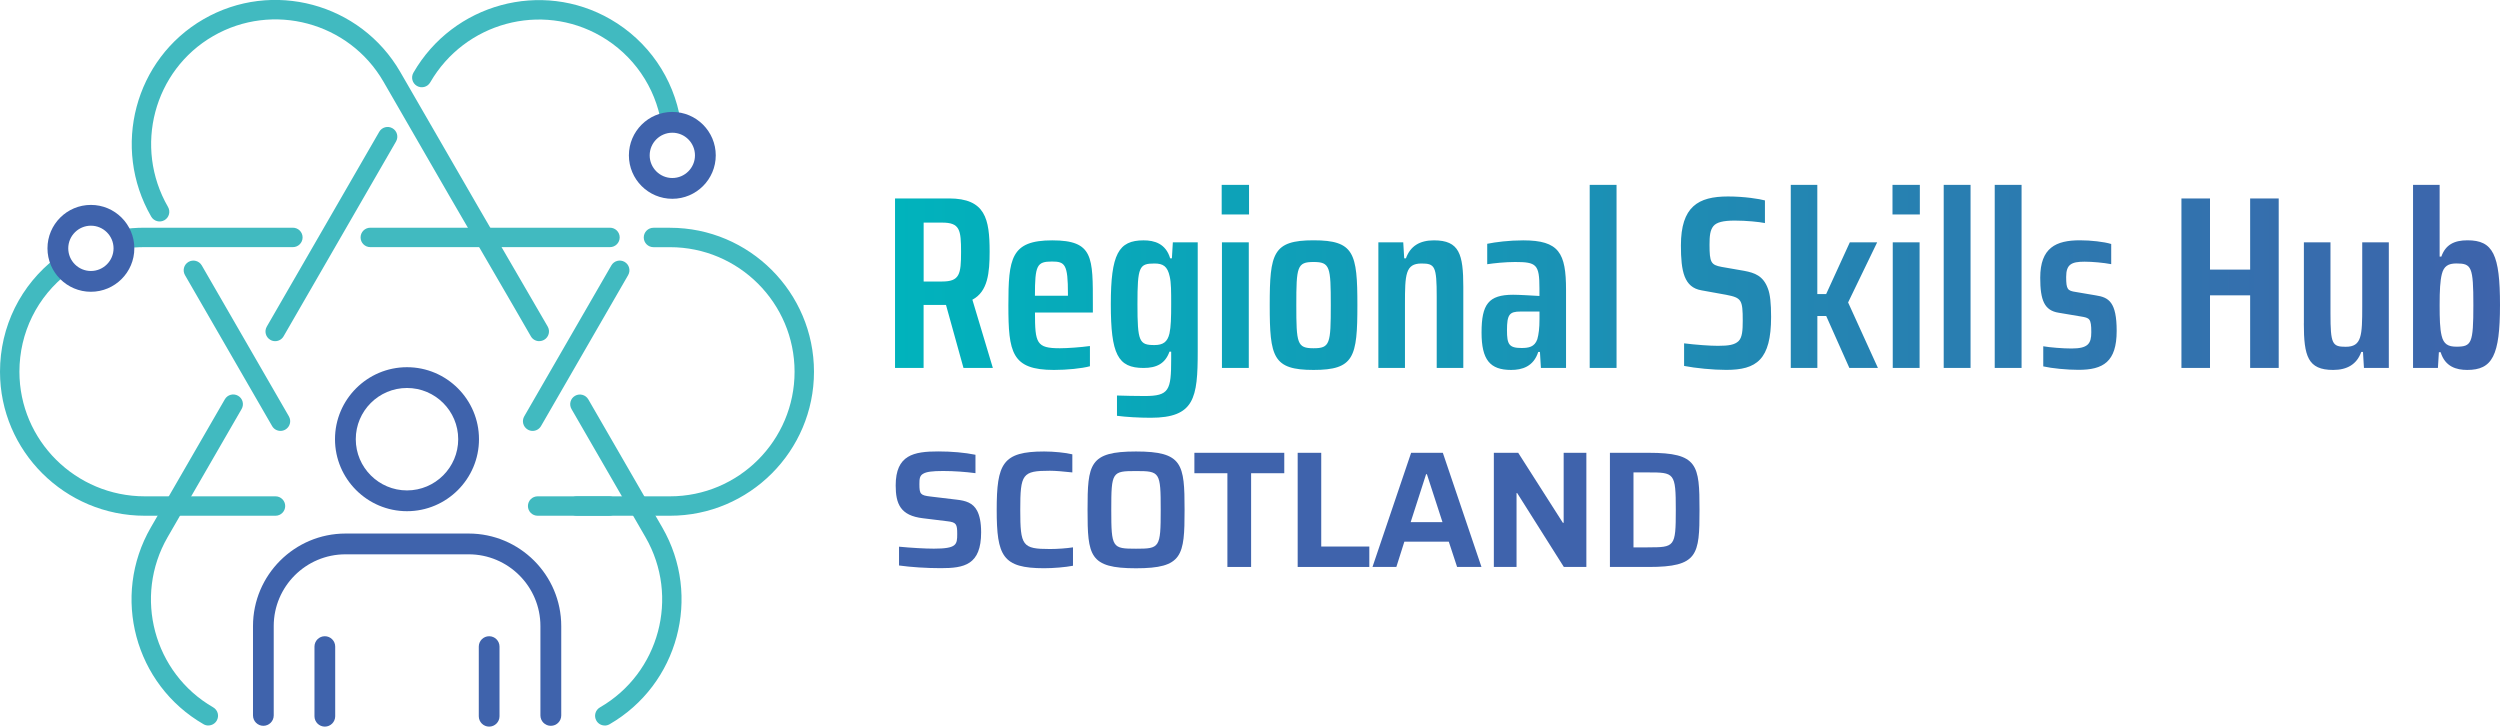
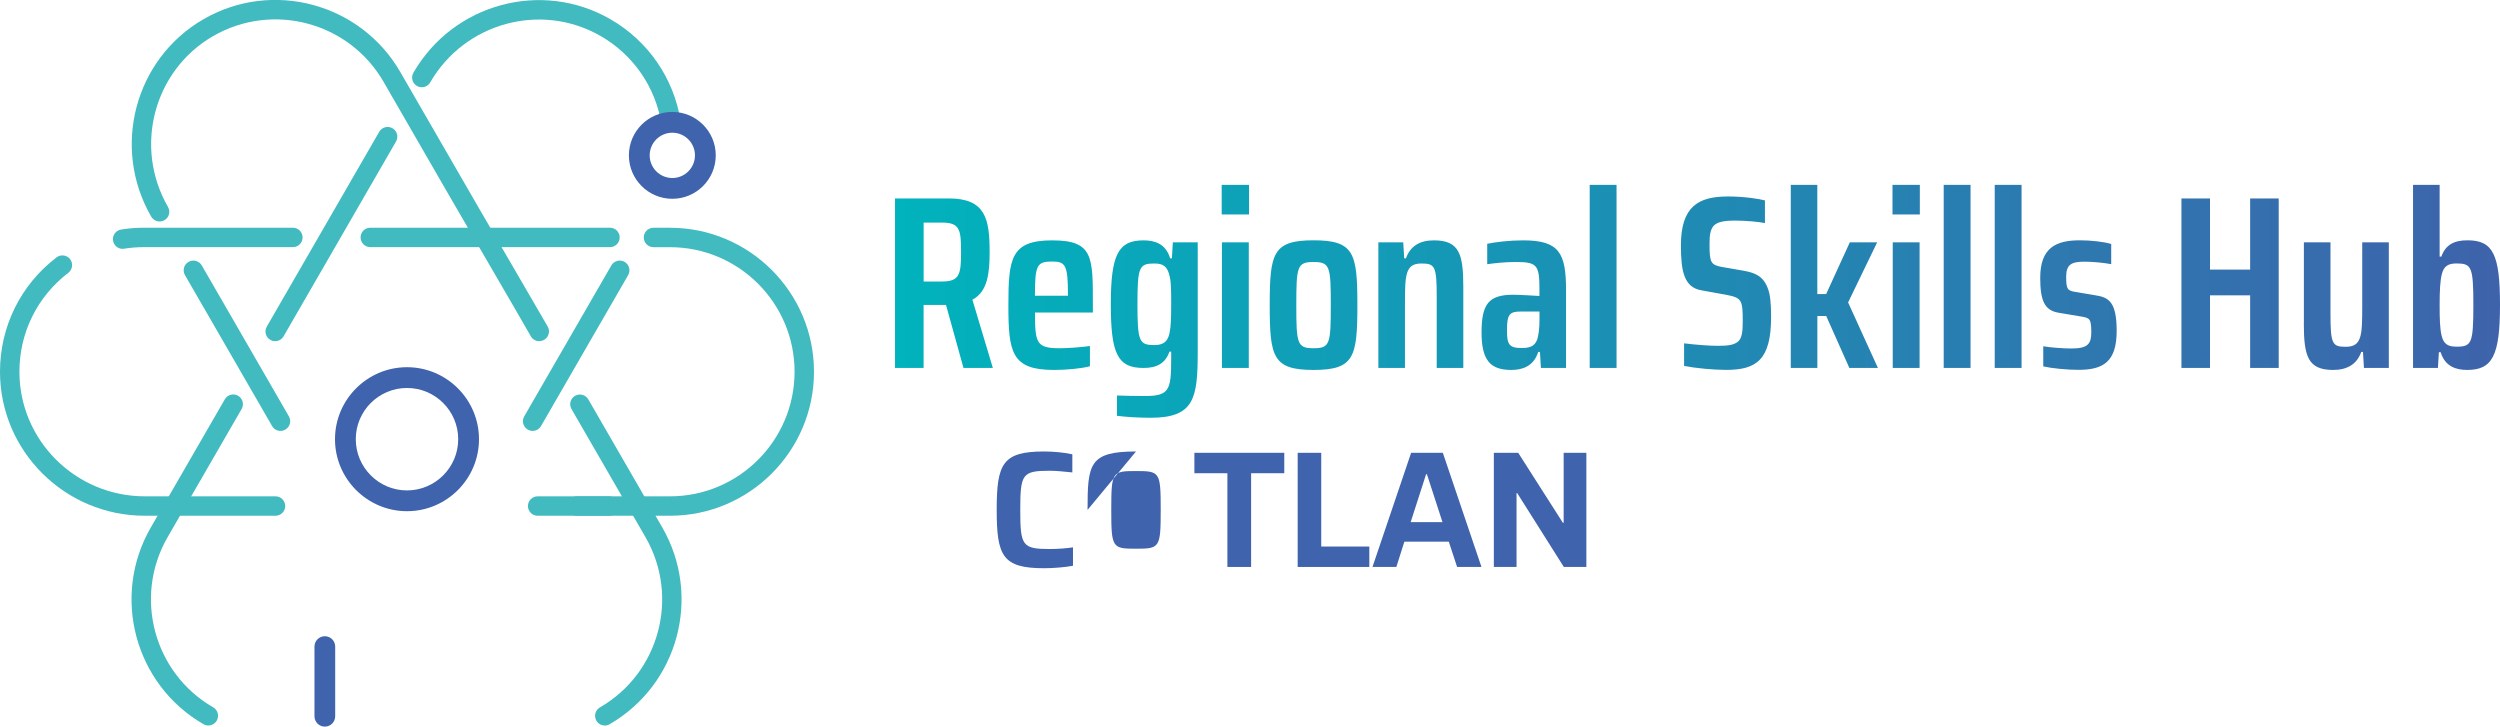
<svg xmlns="http://www.w3.org/2000/svg" id="Layer_2" data-name="Layer 2" viewBox="0 0 494.48 143.72">
  <defs>
    <style>
      .cls-1 {
        fill: #3f63ac;
      }

      .cls-2 {
        fill: url(#New_Gradient_Swatch_1);
      }

      .cls-3 {
        fill: #41bac0;
      }
    </style>
    <linearGradient id="New_Gradient_Swatch_1" data-name="New Gradient Swatch 1" x1="177.03" y1="59.6" x2="494.48" y2="59.6" gradientUnits="userSpaceOnUse">
      <stop offset="0" stop-color="#00b3bc" />
      <stop offset="1" stop-color="#3e63ab" />
    </linearGradient>
  </defs>
  <g id="scotland">
    <g>
      <g>
        <path class="cls-1" d="M64.25,143.72c-1.13,0-2.05-.92-2.05-2.05v-13.78c0-1.13.92-2.05,2.05-2.05s2.05.92,2.05,2.05v13.78c0,1.13-.92,2.05-2.05,2.05Z" />
-         <path class="cls-1" d="M96.75,143.72c-1.13,0-2.05-.92-2.05-2.05v-13.78c0-1.13.92-2.05,2.05-2.05s2.05.92,2.05,2.05v13.78c0,1.13-.92,2.05-2.05,2.05Z" />
-         <path class="cls-1" d="M108.94,143.56c-1.13,0-2.05-.92-2.05-2.05v-17.68c0-7.83-6.37-14.19-14.19-14.19h-24.37c-7.83,0-14.19,6.37-14.19,14.19v17.68c0,1.13-.92,2.05-2.05,2.05s-2.05-.92-2.05-2.05v-17.68c0-10.09,8.21-18.3,18.3-18.3h24.37c10.09,0,18.3,8.21,18.3,18.3v17.68c0,1.13-.92,2.05-2.05,2.05Z" />
        <path class="cls-1" d="M80.5,101.11c-7.85,0-14.24-6.39-14.24-14.24s6.39-14.24,14.24-14.24,14.24,6.39,14.24,14.24-6.39,14.24-14.24,14.24ZM80.5,76.74c-5.59,0-10.13,4.54-10.13,10.13s4.55,10.13,10.13,10.13,10.13-4.54,10.13-10.13-4.54-10.13-10.13-10.13Z" />
      </g>
      <path class="cls-3" d="M132.52,102.01h-18.42c-1.06,0-1.92-.86-1.92-1.92s.86-1.92,1.92-1.92h18.42c13.59,0,24.64-11.05,24.64-24.64s-11.05-24.64-24.64-24.64h-3.27c-1.06,0-1.92-.86-1.92-1.92s.86-1.92,1.92-1.92h3.27c15.7,0,28.48,12.78,28.48,28.48s-12.78,28.48-28.48,28.48ZM54.49,102.01h-25.85c-15.79,0-28.64-12.78-28.64-28.48,0-8.93,4.07-17.18,11.18-22.62.84-.64,2.05-.49,2.69.36s.48,2.05-.36,2.69c-6.15,4.71-9.67,11.84-9.67,19.57,0,13.59,11.13,24.64,24.8,24.64h25.85c1.06,0,1.92.86,1.92,1.92s-.86,1.92-1.92,1.92ZM24.25,49.22c-.93,0-1.74-.67-1.89-1.62-.17-1.05.55-2.03,1.59-2.2,1.5-.24,3.02-.36,4.53-.36h29.45c1.06,0,1.92.86,1.92,1.92s-.86,1.92-1.92,1.92h-29.45c-1.3,0-2.62.1-3.92.31-.1.02-.2.02-.3.02ZM120.65,48.88h-47.41c-1.06,0-1.92-.86-1.92-1.92s.86-1.92,1.92-1.92h47.41c1.06,0,1.92.86,1.92,1.92s-.86,1.92-1.92,1.92Z" />
      <path class="cls-3" d="M55.48,85.23c-.66,0-1.31-.34-1.66-.96l-17.23-29.85c-.53-.92-.22-2.09.7-2.62.92-.53,2.09-.21,2.62.7l17.23,29.85c.53.92.22,2.09-.7,2.62-.3.17-.63.26-.96.26Z" />
      <path class="cls-3" d="M41.21,143.5c-.33,0-.66-.08-.96-.26-13.6-7.85-18.28-25.3-10.42-38.91l14.64-25.35c.53-.92,1.7-1.23,2.62-.7.92.53,1.23,1.7.7,2.62l-14.64,25.35c-6.79,11.77-2.75,26.87,9.02,33.66.92.53,1.23,1.7.7,2.62-.36.62-1,.96-1.66.96ZM54.43,67.48c-.33,0-.66-.08-.96-.26-.92-.53-1.23-1.7-.7-2.62l22.24-38.53c.53-.92,1.7-1.23,2.62-.7.92.53,1.23,1.7.7,2.62l-22.24,38.53c-.36.62-1,.96-1.66.96ZM132.72,26.13c-.92,0-1.74-.67-1.89-1.61-1.2-7.33-5.57-13.67-12-17.38-11.77-6.79-26.9-2.68-33.74,9.16-.53.92-1.7,1.23-2.62.7-.92-.53-1.23-1.7-.7-2.62C89.66.7,107.15-4.04,120.75,3.81c7.43,4.29,12.49,11.61,13.87,20.09.17,1.05-.54,2.03-1.58,2.2-.1.02-.21.03-.31.03Z" />
      <path class="cls-3" d="M120.48,102.01h-14.14c-1.06,0-1.92-.86-1.92-1.92s.86-1.92,1.92-1.92h14.14c1.06,0,1.92.86,1.92,1.92s-.86,1.92-1.92,1.92Z" />
      <path class="cls-3" d="M105.35,85.23c-.33,0-.66-.08-.96-.26-.92-.53-1.23-1.7-.7-2.62l17.23-29.85c.53-.92,1.7-1.23,2.62-.7.92.53,1.23,1.7.7,2.62l-17.23,29.85c-.36.62-1,.96-1.66.96Z" />
      <path class="cls-3" d="M119.62,143.5c-.66,0-1.31-.34-1.66-.96-.53-.92-.22-2.09.7-2.62,11.77-6.79,15.81-21.89,9.02-33.66l-14.64-25.35c-.53-.92-.22-2.09.7-2.62.92-.53,2.09-.21,2.62.7l14.64,25.35c7.85,13.6,3.17,31.05-10.43,38.91-.3.17-.63.26-.96.26ZM106.66,67.48c-.66,0-1.31-.34-1.66-.96l-3.33-5.77-12.83-22.08-13-22.53C69.04,4.39,53.94.34,42.17,7.13c-11.77,6.79-15.78,21.96-8.94,33.8.53.92.22,2.09-.7,2.62-.92.53-2.09.21-2.62-.7-7.9-13.68-3.26-31.19,10.34-39.05s31.05-3.17,38.91,10.42l15.42,26.7,13.75,23.67c.53.92.22,2.09-.7,2.62-.3.17-.63.26-.96.26Z" />
      <path class="cls-1" d="M132.98,39.32c-4.74,0-8.59-3.85-8.59-8.59s3.85-8.59,8.59-8.59,8.59,3.85,8.59,8.59-3.85,8.59-8.59,8.59ZM132.98,26.25c-2.47,0-4.48,2.01-4.48,4.48s2.01,4.48,4.48,4.48,4.48-2.01,4.48-4.48-2.01-4.48-4.48-4.48Z" />
-       <path class="cls-1" d="M17.98,57.71c-4.74,0-8.59-3.85-8.59-8.59s3.85-8.59,8.59-8.59,8.59,3.85,8.59,8.59-3.85,8.59-8.59,8.59ZM17.98,44.64c-2.47,0-4.48,2.01-4.48,4.48s2.01,4.48,4.48,4.48,4.48-2.01,4.48-4.48-2.01-4.48-4.48-4.48Z" />
      <path class="cls-2" d="M190.57,72.78l-3.46-12.47h-4.43v12.47h-5.65v-33.53h10.67c7.21,0,8.04,4.04,8.04,10.53,0,4.14-.34,7.89-3.41,9.5l4.05,13.5h-5.8ZM190.09,49.83c0-4.39-.24-5.8-3.75-5.8h-3.65v11.65h3.65c3.46,0,3.75-1.41,3.75-5.85ZM216.16,61.81h-11.45c0,6.09.29,7.07,4.92,7.07,1.51,0,4.14-.19,5.95-.44v4c-1.61.44-4.53.73-7.12.73-8.38,0-9.01-3.46-9.01-12.77s.49-12.86,8.67-12.86,8.04,3.31,8.04,12.82v1.46ZM204.7,58.5h6.53v-.39c0-5.85-.58-6.38-3.17-6.38-2.97,0-3.36.73-3.36,6.77ZM220.93,82.23v-4c1.56.05,3.66.1,5.46.1,4.87,0,5.26-1.12,5.26-7.31v-1.46h-.34c-.83,2.34-2.53,3.22-5.12,3.22-5.12,0-6.48-2.73-6.48-12.62s1.51-12.62,6.48-12.62c2.14,0,4.39.63,5.26,3.56h.34l.19-3.17h4.92v21.59c0,9.21-.63,13.11-9.31,13.11-2.24,0-4.92-.15-6.68-.39ZM231.31,65.96c.29-1.32.34-3.12.34-5.8,0-2.49,0-4.24-.29-5.46-.44-2.05-1.32-2.58-3.02-2.58-3.02,0-3.36.63-3.36,8.04s.34,8.09,3.36,8.09c1.66,0,2.58-.58,2.97-2.29ZM241.64,36.57h5.41v5.85h-5.41v-5.85ZM241.69,47.93h5.31v24.85h-5.31v-24.85ZM251.14,60.35c0-10.28.63-12.82,8.67-12.82s8.67,2.53,8.67,12.82-.63,12.82-8.67,12.82-8.67-2.53-8.67-12.82ZM263.22,60.35c0-7.6-.15-8.53-3.41-8.53s-3.41.93-3.41,8.53.15,8.53,3.41,8.53,3.41-.88,3.41-8.53ZM272.63,47.93h4.92l.19,3.17h.34c.88-2.44,2.73-3.56,5.55-3.56,5.02,0,5.8,2.73,5.8,9.21v16.03h-5.26v-14.08c0-6.04-.34-6.58-3.02-6.58-3.17,0-3.26,2.19-3.26,7.99v12.67h-5.26v-24.85ZM293.04,65.76c0-5.56,1.36-7.46,6.24-7.46,1.17,0,3.65.15,5.21.24v-1.51c0-4.73-.58-5.21-4.82-5.21-1.95,0-4.19.24-5.51.44v-4.04c1.66-.34,4.29-.68,7.11-.68,7.11,0,8.48,2.49,8.48,9.79v15.45h-4.97l-.19-3.17h-.34c-.93,2.92-3.22,3.56-5.36,3.56-4.19,0-5.85-2-5.85-7.41ZM304.06,67.13c.29-1.02.44-2.24.44-4v-1.51h-3.75c-2.19,0-2.68.58-2.68,3.7,0,2.78.39,3.51,2.87,3.51,1.41,0,2.58-.19,3.12-1.71ZM314.43,36.57h5.31v36.21h-5.31v-36.21ZM333.1,72.39v-4.48c2.34.29,5.07.49,6.68.49,2.14,0,3.31-.19,4.09-.93.73-.73.83-2.09.83-4.04,0-4.14-.24-4.53-3.27-5.12l-4.87-.88c-3.46-.58-4.09-3.75-4.09-8.87,0-7.7,3.41-9.7,9.31-9.7,3.27,0,6.24.49,7.31.78v4.48c-1.17-.24-3.7-.49-5.99-.49s-3.56.34-4.19,1.07c-.68.83-.78,2-.78,3.7,0,3.51.29,4,2.39,4.39l4.48.78c2.05.39,3.75.97,4.68,3.51.44,1.12.63,2.92.63,5.6,0,8.48-2.88,10.48-8.87,10.48-2.63,0-6.09-.34-8.33-.78ZM354.19,36.57h5.26v21.59h1.75l4.68-10.23h5.41l-5.75,11.89,5.9,12.96h-5.65l-4.58-10.28h-1.75v10.28h-5.26v-36.21ZM374.32,36.57h5.41v5.85h-5.41v-5.85ZM374.37,47.93h5.31v24.85h-5.31v-24.85ZM384.45,36.57h5.31v36.21h-5.31v-36.21ZM394.54,36.57h5.31v36.21h-5.31v-36.21ZM404.14,72.49v-4c1.36.24,3.9.44,5.6.44,3.27,0,3.9-.97,3.9-3.22,0-2.73-.34-2.83-2.1-3.12l-4.34-.73c-2.83-.44-3.66-2.44-3.66-6.92,0-5.95,3.12-7.41,7.85-7.41,2.14,0,4.78.29,6.19.73v3.99c-1.51-.29-3.75-.49-5.26-.49-2.63,0-3.65.54-3.65,3.02s.29,2.73,1.9,2.97l4,.68c2.53.39,4.09,1.32,4.09,7.02,0,6.14-2.68,7.7-7.55,7.7-2.29,0-5.26-.29-6.97-.68ZM431.47,39.25h5.65v14.08h7.94v-14.08h5.65v33.53h-5.65v-14.37h-7.94v14.37h-5.65v-33.53ZM455.69,63.96v-16.03h5.26v14.08c0,6.04.34,6.58,3.02,6.58,3.17,0,3.26-2.19,3.26-7.99v-12.67h5.26v24.85h-4.92l-.19-3.17h-.34c-.88,2.44-2.78,3.56-5.56,3.56-5.02,0-5.8-2.73-5.8-9.21ZM482.73,69.66h-.34l-.19,3.12h-4.92v-36.21h5.26v14.18h.34c.83-2.34,2.53-3.22,5.17-3.22,5.07,0,6.43,2.83,6.43,12.82s-1.51,12.82-6.48,12.82c-2.14,0-4.38-.63-5.26-3.51ZM489.21,60.35c0-7.6-.34-8.24-3.36-8.24-1.61,0-2.48.54-2.87,2.09-.34,1.36-.44,3.22-.44,6.14,0,2.73.05,4.63.39,6.04.39,1.71,1.32,2.19,2.92,2.19,3.02,0,3.36-.63,3.36-8.23Z" />
      <g>
-         <path class="cls-1" d="M177.82,111.87v-3.74c2.36.23,5.18.39,6.89.39,2.23,0,3.41-.2,4-.66.59-.46.62-1.18.62-2.23,0-1.94-.16-2.33-1.94-2.53l-4.82-.59c-4.49-.52-5.41-2.85-5.41-6.5,0-6.04,3.58-6.72,8.43-6.72,2.66,0,5.25.23,7.35.66v3.64c-1.94-.26-4.26-.43-6.4-.43s-3.28.16-3.9.52c-.75.39-.79,1.05-.79,2.1,0,1.94.2,2.2,2.2,2.43l5.18.62c1.77.2,3.21.62,4.04,2.2.49.95.79,2.3.79,4.26,0,6.46-3.35,7.09-7.97,7.09-2.85,0-5.91-.2-8.27-.53Z" />
        <path class="cls-1" d="M197.14,100.85c0-9.15,1.15-11.55,9.38-11.55,1.9,0,4.23.23,5.58.56v3.58c-1.77-.2-3.45-.33-4.43-.33-5.48,0-5.87.62-5.87,7.74s.39,7.74,5.87,7.74c1.44,0,3.31-.13,4.56-.33v3.64c-1.48.29-3.87.49-5.71.49-8.23,0-9.38-2.4-9.38-11.55Z" />
-         <path class="cls-1" d="M215.11,100.85c0-9.09.33-11.55,9.58-11.55s9.61,2.46,9.61,11.55-.36,11.55-9.61,11.55-9.58-2.46-9.58-11.55ZM229.58,100.85c0-7.51-.16-7.68-4.89-7.68s-4.89.16-4.89,7.68.2,7.68,4.89,7.68,4.89-.16,4.89-7.68Z" />
+         <path class="cls-1" d="M215.11,100.85c0-9.09.33-11.55,9.58-11.55ZM229.58,100.85c0-7.51-.16-7.68-4.89-7.68s-4.89.16-4.89,7.68.2,7.68,4.89,7.68,4.89-.16,4.89-7.68Z" />
        <path class="cls-1" d="M242.77,93.6h-6.53v-4.04h17.78v4.04h-6.56v18.54h-4.69v-18.54Z" />
        <path class="cls-1" d="M256.67,89.56h4.66v18.54h9.51v4.04h-14.17v-22.57Z" />
        <path class="cls-1" d="M279.11,89.56h6.27l7.64,22.57h-4.82l-1.64-4.99h-8.79l-1.58,4.99h-4.72l7.64-22.57ZM285.31,103.27l-3.08-9.48h-.16l-3.05,9.48h6.3Z" />
        <path class="cls-1" d="M295.47,89.56h4.82l8.83,13.84h.16v-13.84h4.49v22.57h-4.46l-9.22-14.6h-.13v14.6h-4.49v-22.57Z" />
-         <path class="cls-1" d="M318.43,89.56h7.68c9.74,0,10.04,2.36,10.04,11.29s-.29,11.29-10.04,11.29h-7.68v-22.57ZM325.88,108.26c5.38,0,5.58-.03,5.58-7.41s-.26-7.41-5.58-7.41h-2.79v14.83h2.79Z" />
      </g>
    </g>
  </g>
</svg>